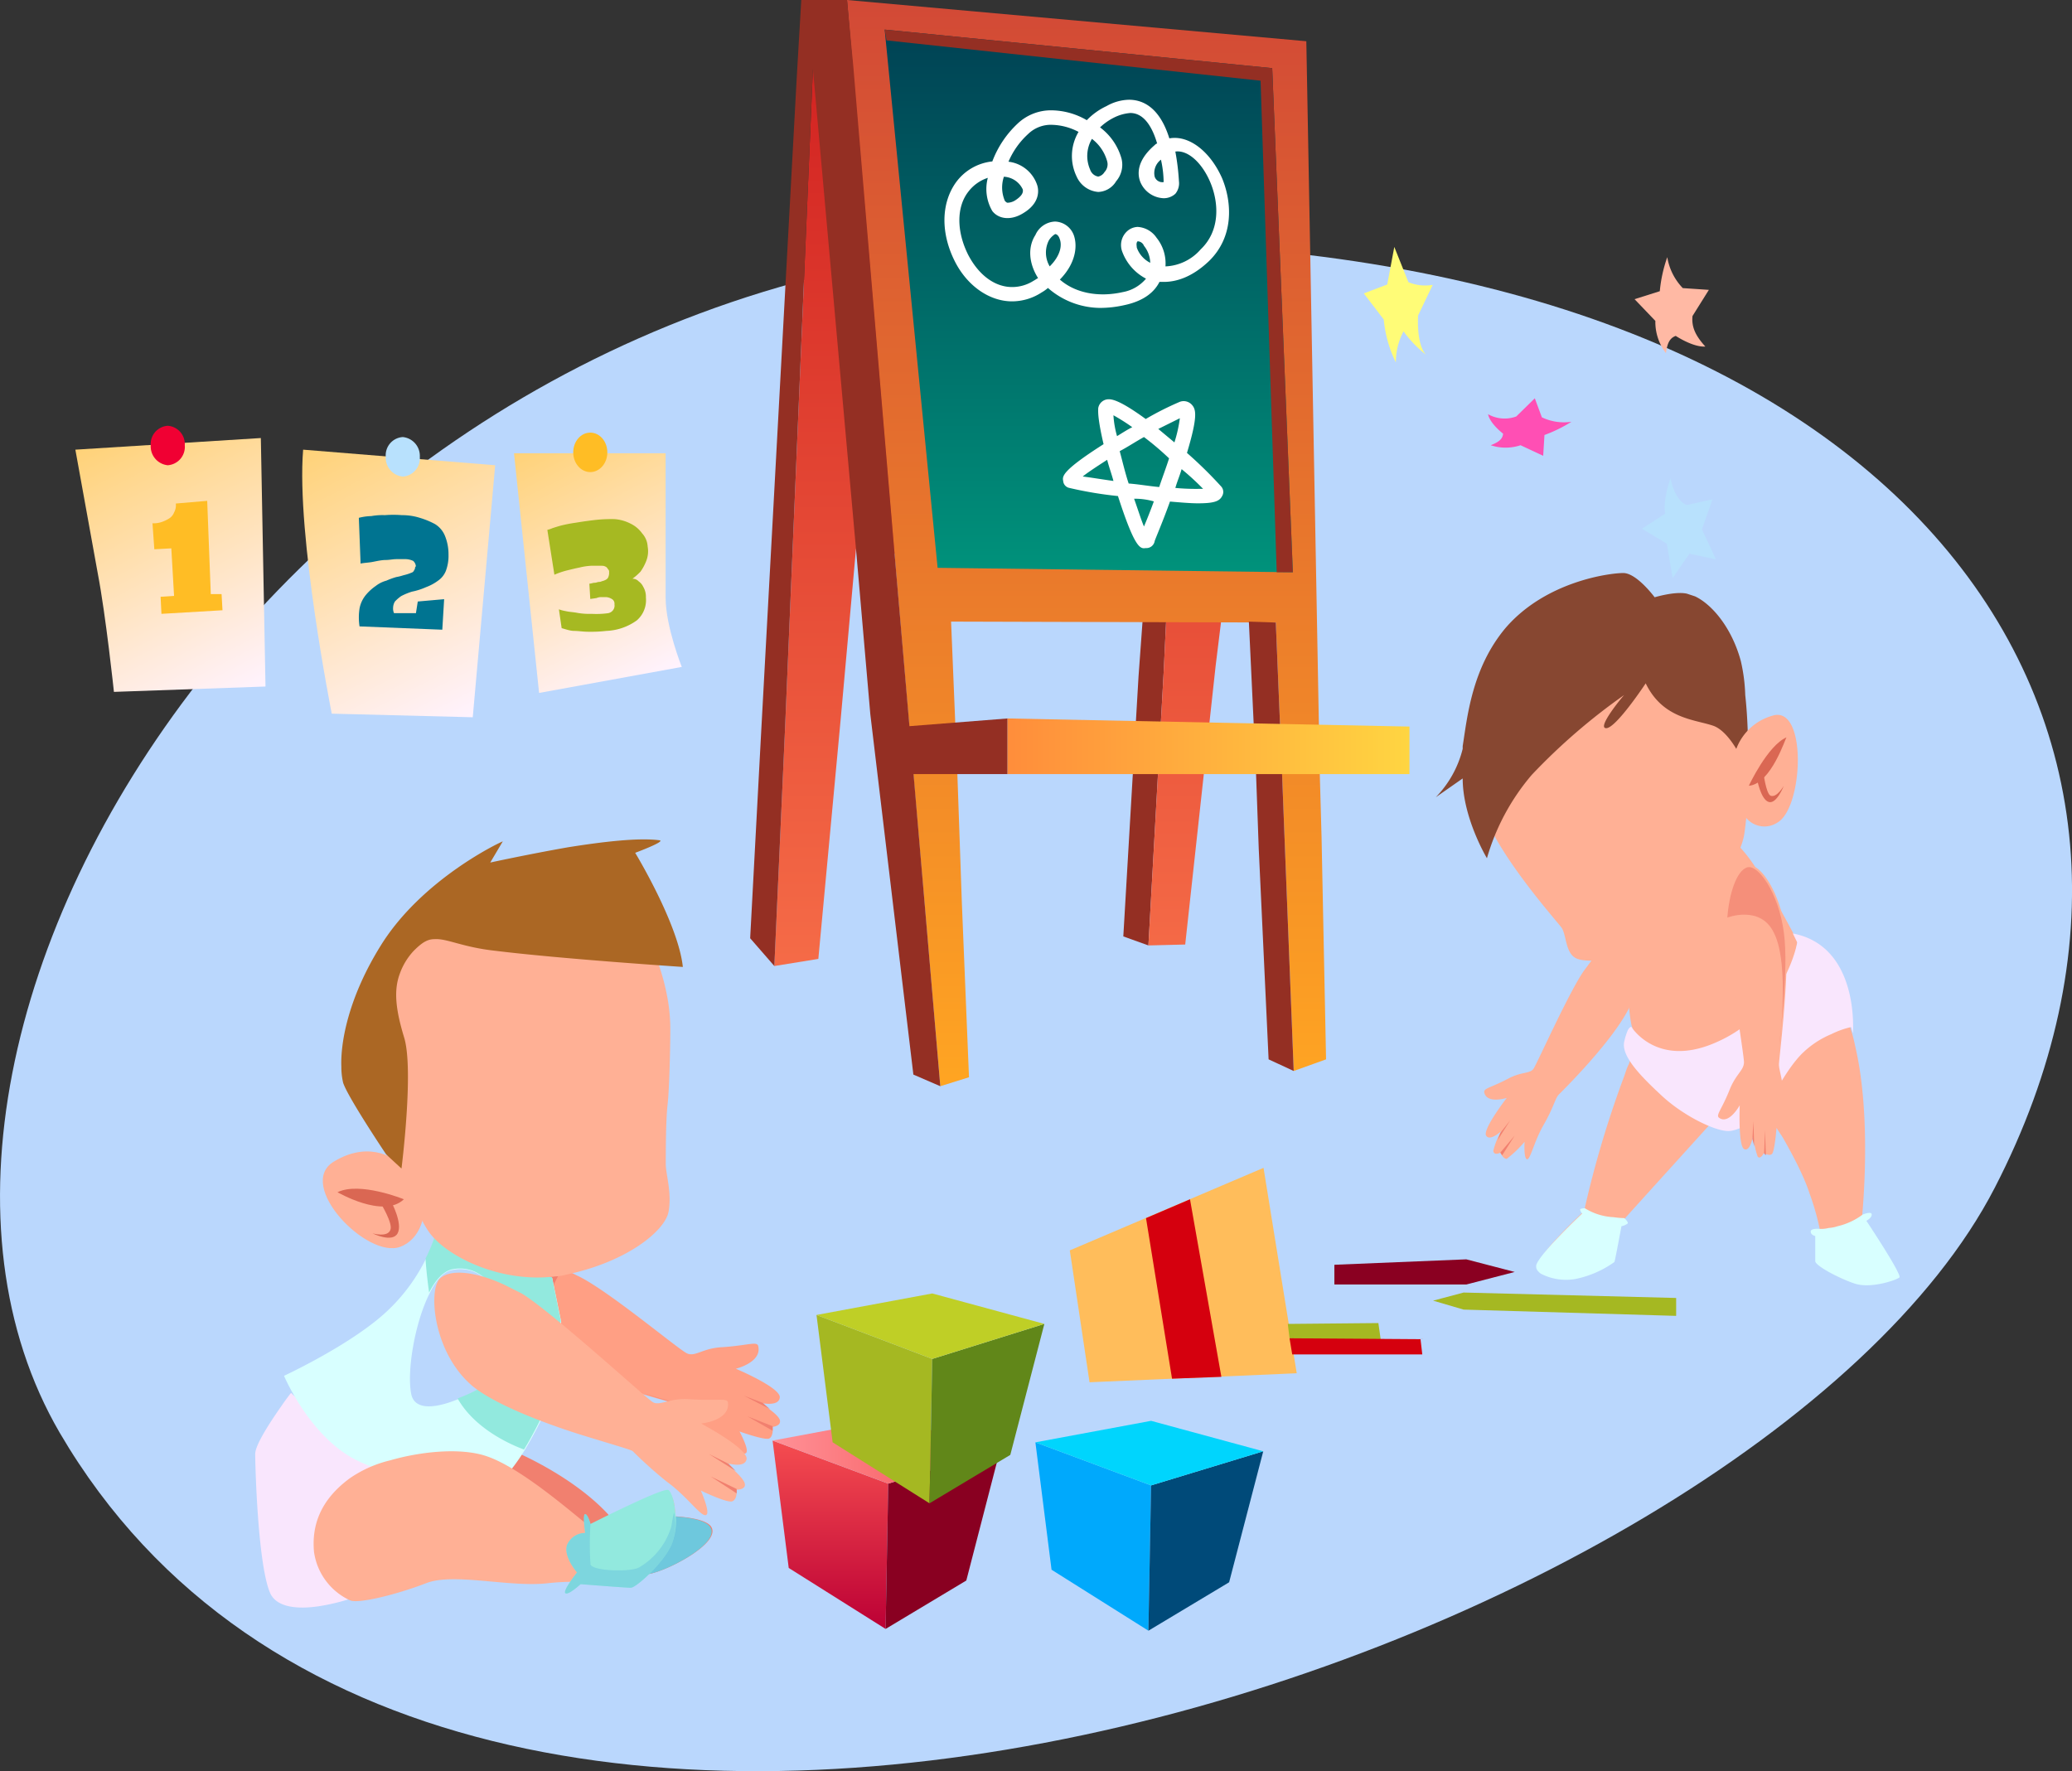
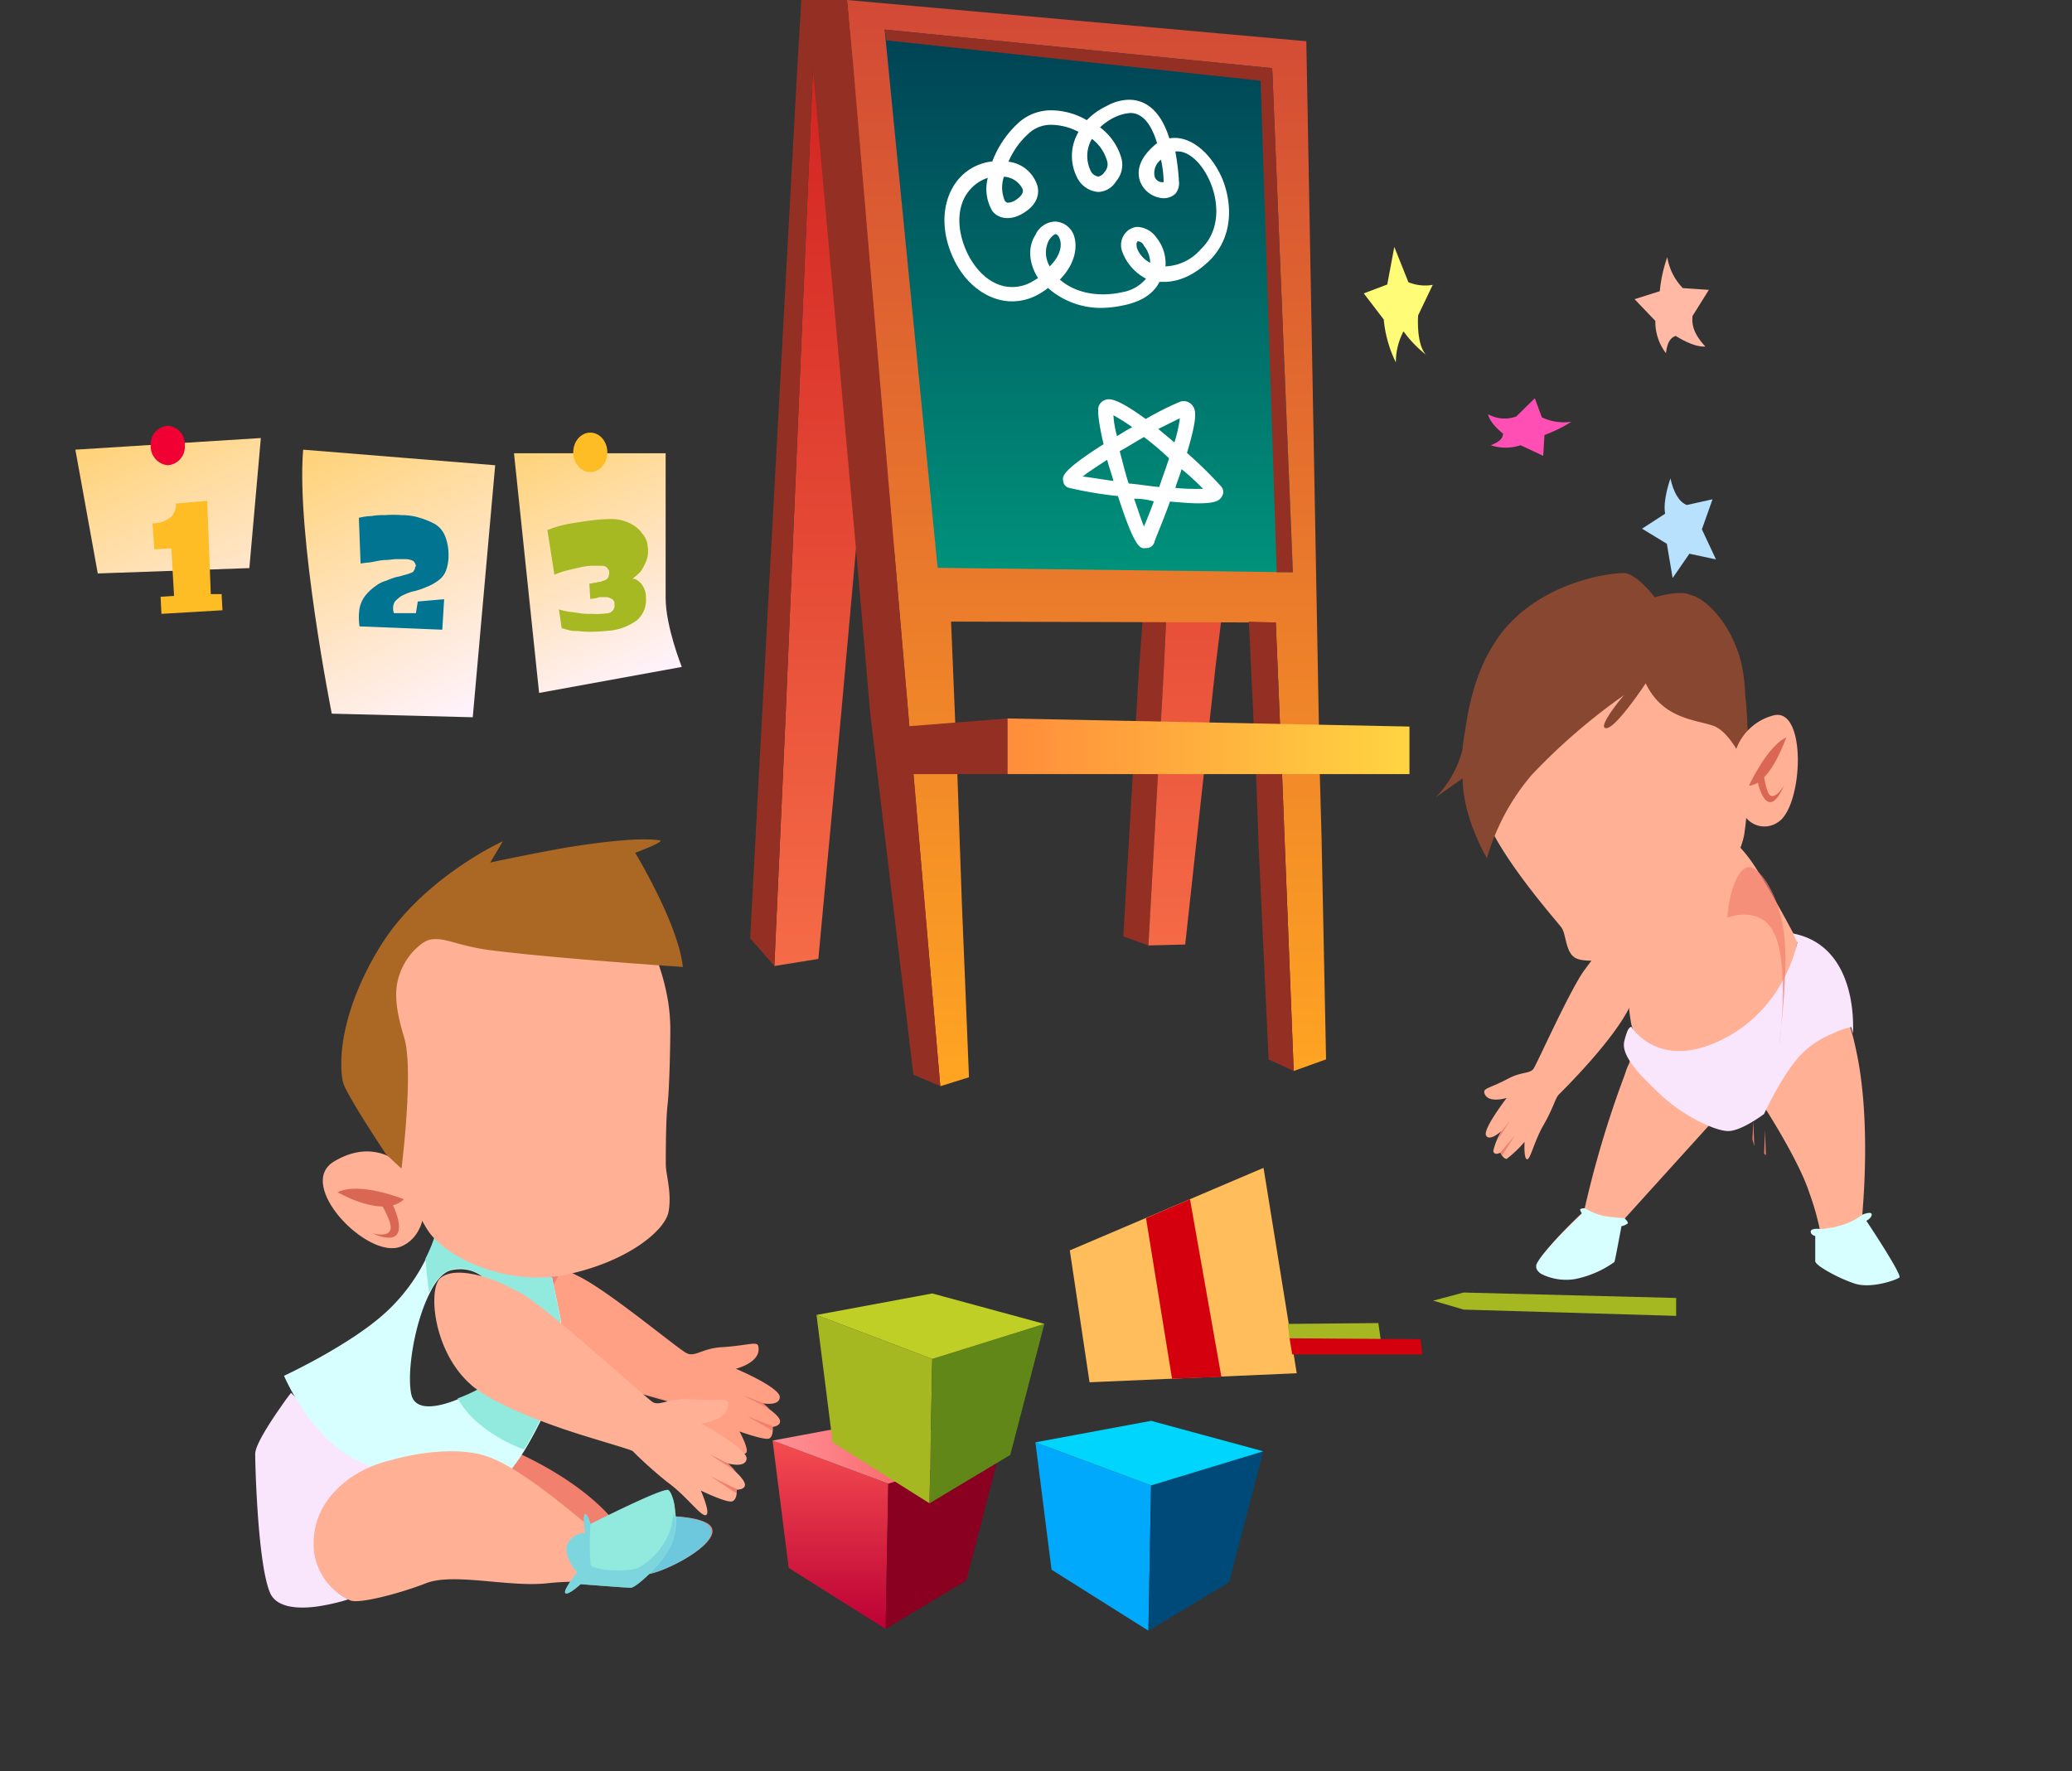
<svg xmlns="http://www.w3.org/2000/svg" xmlns:xlink="http://www.w3.org/1999/xlink" viewBox="0 0 293.91 251.26">
  <rect x="0" y="0" width="293.91" height="251.26" fill="#333333" stroke="none" />
  <defs>
    <style>.cls-1{fill:#bad7fd;}.cls-2{fill:url(#Degradado_sin_nombre_13);}.cls-3{fill:#ffbd25;}.cls-4{fill:url(#Degradado_sin_nombre_13-2);}.cls-5{fill:#007491;}.cls-6{fill:url(#Degradado_sin_nombre_13-3);}.cls-7{fill:#a6b922;}.cls-8{fill:#b8e1fd;}.cls-9{fill:#f00033;}.cls-10{fill:#942f23;}.cls-11{fill:url(#Degradado_sin_nombre_12);}.cls-12{fill:url(#Degradado_sin_nombre_5);}.cls-13{fill:url(#Degradado_sin_nombre_6);}.cls-14{fill:url(#Degradado_sin_nombre_7);}.cls-15{fill:#fff;}.cls-16{fill:#fffc77;}.cls-17{fill:#ff4fb4;}.cls-18{fill:#ffb9a4;}.cls-19{fill:#ffb095;}.cls-20,.cls-24{fill:#f1806f;}.cls-21{fill:#874731;}.cls-22{fill:#f9e6fd;}.cls-23{fill:#d8ffff;}.cls-24,.cls-29{isolation:isolate;}.cls-24{opacity:0.69;}.cls-25{fill:#da6753;}.cls-26,.cls-29{fill:#6ec8dd;}.cls-27{fill:#ff9f84;}.cls-28{fill:#92e9de;}.cls-29{opacity:0.56;}.cls-30{fill:#ab6724;}.cls-31{fill:url(#Degradado_sin_nombre_4);}.cls-32{fill:#890021;}.cls-33{fill:url(#Degradado_sin_nombre_9);}.cls-34{fill:#a5b822;}.cls-35{fill:#618719;}.cls-36{fill:#bfcf26;}.cls-37{fill:#00a9fc;}.cls-38{fill:#004a79;}.cls-39{fill:#00d5fd;}.cls-40{fill:#ffbd5b;}.cls-41{fill:#d5000e;}.cls-42{fill:#8a0021;}</style>
    <linearGradient id="Degradado_sin_nombre_13" x1="269.39" y1="2852.62" x2="288.57" y2="2814.99" gradientTransform="matrix(1, 0, 0, -1, -252.67, 2913.4)" gradientUnits="userSpaceOnUse">
      <stop offset="0" stop-color="#ffd278" />
      <stop offset="1" stop-color="#fff3ff" />
    </linearGradient>
    <linearGradient id="Degradado_sin_nombre_13-2" x1="300.12" y1="2851.81" x2="320.41" y2="2811.98" xlink:href="#Degradado_sin_nombre_13" />
    <linearGradient id="Degradado_sin_nombre_13-3" x1="328.66" y1="2850.66" x2="345.81" y2="2817" xlink:href="#Degradado_sin_nombre_13" />
    <linearGradient id="Degradado_sin_nombre_12" x1="-7967.59" y1="2776.35" x2="-7967.59" y2="2907.8" gradientTransform="translate(-7821.61 2913.4) rotate(180)" gradientUnits="userSpaceOnUse">
      <stop offset="0" stop-color="#f56b47" />
      <stop offset="0.99" stop-color="#d22221" />
    </linearGradient>
    <linearGradient id="Degradado_sin_nombre_5" x1="-7975.73" y1="2759.3" x2="-7975.73" y2="2913.4" gradientTransform="translate(-7821.61 2913.4) rotate(180)" gradientUnits="userSpaceOnUse">
      <stop offset="0" stop-color="#ffa522" />
      <stop offset="1" stop-color="#d24936" />
    </linearGradient>
    <linearGradient id="Degradado_sin_nombre_6" x1="-7976.05" y1="2832.21" x2="-7976.05" y2="2909.2" gradientTransform="translate(-7821.61 2913.4) rotate(180)" gradientUnits="userSpaceOnUse">
      <stop offset="0" stop-color="#00927b" />
      <stop offset="1" stop-color="#004254" />
    </linearGradient>
    <linearGradient id="Degradado_sin_nombre_7" x1="-8021.54" y1="2807.53" x2="-7964.53" y2="2807.53" gradientTransform="translate(-7821.61 2913.4) rotate(180)" gradientUnits="userSpaceOnUse">
      <stop offset="0" stop-color="#ffd541" />
      <stop offset="1" stop-color="#ff8d3b" />
    </linearGradient>
    <linearGradient id="Degradado_sin_nombre_4" x1="370.46" y1="2682.32" x2="370.46" y2="2709.04" gradientTransform="matrix(1, 0, 0, -1, -252.67, 2913.4)" gradientUnits="userSpaceOnUse">
      <stop offset="0" stop-color="#bc0035" />
      <stop offset="1" stop-color="#f54d50" />
    </linearGradient>
    <linearGradient id="Degradado_sin_nombre_9" x1="362.25" y1="2707.51" x2="394.57" y2="2707.51" gradientTransform="matrix(1, 0, 0, -1, -252.67, 2913.4)" gradientUnits="userSpaceOnUse">
      <stop offset="0" stop-color="#ff9197" />
      <stop offset="1" stop-color="#f54d50" />
    </linearGradient>
  </defs>
  <g id="Capa_2" data-name="Capa 2">
    <g id="Capa_1-2" data-name="Capa 1">
-       <path class="cls-1" d="M8.47,203.25c55.22,94.42,240.24,31.56,274.47-34.73S270.21,35.67,157.73,34.4C45.24,32.87-25.25,145.36,8.47,203.25Z" />
-       <path class="cls-2" d="M10.69,63.79s1.91,10.56,3.18,17.56c1.15,6,2.29,16.8,2.29,16.8l21.5-.76L37,62.14Z" />
+       <path class="cls-2" d="M10.69,63.79s1.91,10.56,3.18,17.56l21.5-.76L37,62.14Z" />
      <path class="cls-3" d="M22.9,87.08l-.12-2.42,1.91-.13-.39-6.74-2.41.13-.26-3.69a3.48,3.48,0,0,0,1.15-.13,4.76,4.76,0,0,0,1.14-.51,1.73,1.73,0,0,0,.77-.89,2.11,2.11,0,0,0,.25-1.27l4.45-.38.51,13.23h1.53l.13,2.29Z" />
      <path class="cls-4" d="M43,63.79,70.24,66l-3.18,35.75-20-.51C47.08,101.33,42,75.88,43,63.79Z" />
      <path class="cls-5" d="M63.62,78.68A6.07,6.07,0,0,1,63.24,81a3.1,3.1,0,0,1-1.14,1.4,6.75,6.75,0,0,1-1.66.89,9.28,9.28,0,0,1-2,.64,9.13,9.13,0,0,0-1.53.63,5.42,5.42,0,0,0-.89.77,1.8,1.8,0,0,0-.26.89,1.57,1.57,0,0,0,.13.76H59l.26-1.65L63,85l-.26,4.33L51,88.86a8.27,8.27,0,0,1,0-2.54,4.23,4.23,0,0,1,.89-1.91,6.84,6.84,0,0,1,1.4-1.28,4.26,4.26,0,0,1,1.52-.76,10.78,10.78,0,0,1,1.4-.51,6.82,6.82,0,0,0,1-.25,7.79,7.79,0,0,0,.89-.26c.26-.12.38-.12.51-.25s.13-.26.25-.38a.48.48,0,0,1,.13-.39,1.13,1.13,0,0,0-.38-.76,2.71,2.71,0,0,0-1.27-.25H56.24c-.51,0-1,.12-1.52.12s-1.15.13-1.79.26-1.27.13-1.78.25l-.25-6.49a7.87,7.87,0,0,1,1.78-.25,8.83,8.83,0,0,1,1.91-.13,15,15,0,0,1,2.42,0,8.29,8.29,0,0,1,2.54.38,11.36,11.36,0,0,1,2.16.89A3.51,3.51,0,0,1,63.11,76,6.91,6.91,0,0,1,63.62,78.68Z" />
      <path class="cls-6" d="M72.91,64.3l3.56,34,20.24-3.69s-2.29-5.73-2.29-9.8V64.3Z" />
      <path class="cls-7" d="M91.87,77.54a3.77,3.77,0,0,1-.25,2.16,7,7,0,0,1-.77,1.4,8.73,8.73,0,0,1-1.14,1,1.14,1.14,0,0,1,.89.38,1.91,1.91,0,0,1,.64.76,2.75,2.75,0,0,1,.38,1.53A3.8,3.8,0,0,1,90.34,88,7.91,7.91,0,0,1,86,89.5a19,19,0,0,1-2.55.12c-.76,0-1.4-.12-2-.12s-1.28-.26-1.78-.39l-.39-2.67a5.82,5.82,0,0,0,1,.26c.51.12,1,.12,1.66.25a10,10,0,0,0,2,.13A12.16,12.16,0,0,0,86.15,87a1.13,1.13,0,0,0,.76-.38,1.08,1.08,0,0,0,.25-.89.75.75,0,0,0-.38-.76,1.77,1.77,0,0,0-.76-.26h-.64a1.57,1.57,0,0,0-.76.13l-.89.13-.13-2.17c.25,0,.51-.13.76-.13s.39-.12.64-.12.38-.13.51-.13c.38-.13.64-.25.76-.51a1.57,1.57,0,0,0,.13-.76.45.45,0,0,0-.13-.38c-.12-.13-.12-.26-.38-.39s-.38-.12-.76-.12H83.85a8.61,8.61,0,0,0-1.65.25c-.64.13-1.14.26-1.65.38a11.59,11.59,0,0,0-1.91.64l-1-6.36a4.77,4.77,0,0,0,.76-.26c.39-.12.77-.25,1.28-.38a19.44,19.44,0,0,1,2-.38c.77-.13,1.66-.26,2.67-.38a21.14,21.14,0,0,1,2.8-.13,5.92,5.92,0,0,1,2.29.64,4.36,4.36,0,0,1,1.66,1.4A3,3,0,0,1,91.87,77.54Z" />
-       <path class="cls-8" d="M59.55,64.81a2.6,2.6,0,0,1-2.42,2.8,2.68,2.68,0,0,1-2.41-2.8A2.59,2.59,0,0,1,57.13,62,2.68,2.68,0,0,1,59.55,64.81Z" />
      <path class="cls-9" d="M26.21,63.16A2.61,2.61,0,0,1,23.79,66a2.69,2.69,0,0,1-2.41-2.8,2.6,2.6,0,0,1,2.41-2.8A2.6,2.6,0,0,1,26.21,63.16Z" />
      <ellipse class="cls-3" cx="83.73" cy="64.17" rx="2.42" ry="2.8" />
      <polygon class="cls-10" points="159.34 132.84 162.9 134.12 165.06 95.43 165.45 87.29 162.14 87.16 161.5 95.94 159.34 132.84" />
      <polygon class="cls-11" points="109.84 137.04 116.08 136.03 119.26 101.92 121.42 77.87 121.42 77.87 126.89 78.51 165.7 82.84 165.45 87.29 165.06 95.43 162.9 134.12 168.12 133.99 172.44 94.42 173.21 88.18 182.12 5.6 121.04 9.42 115.31 9.8 111.37 103.07 109.84 137.04" />
      <polygon class="cls-12" points="120.15 0 129.56 109.81 131.22 129.03 133.38 154.09 137.45 152.82 136.44 128.14 135.8 109.81 134.91 88.18 180.97 88.31 181.86 109.81 182.24 119.61 183.51 151.93 188.1 150.28 187.46 118.72 187.21 109.81 185.3 5.85 120.15 0" />
      <polygon class="cls-10" points="106.41 133.1 109.84 137.04 111.37 103.07 115.31 9.8 121.42 77.87 121.42 77.87 123.45 101.29 129.56 152.44 133.38 154.09 128.8 100.65 126.89 78.51 121.8 18.45 121.04 9.42 120.15 0 113.66 0 113.02 10.94 107.93 104.6 106.41 133.1" />
      <polygon class="cls-13" points="183.39 81.18 180.46 9.67 125.49 4.2 133 80.55 183.39 81.18" />
      <polygon class="cls-10" points="183.39 81.18 181.1 81.18 178.81 11.45 125.75 5.73 125.49 4.2 180.46 9.67 183.39 81.18" />
      <polygon class="cls-10" points="177.15 88.18 178.17 109.81 178.55 120.38 179.95 150.28 183.51 151.93 182.24 119.61 181.86 109.81 180.97 88.31 177.15 88.18" />
      <polygon class="cls-10" points="128.29 103.07 142.92 101.92 142.92 109.81 128.29 109.81 128.29 103.07" />
      <polygon class="cls-14" points="142.92 101.92 199.93 103.07 199.93 109.81 142.92 109.81 142.92 101.92" />
      <path class="cls-15" d="M148.65,40.85a5.26,5.26,0,0,1-.89.63,7.68,7.68,0,0,1-4.2,1.27h0c-3.18,0-6.36-2.16-8.14-5.72-2-4-1.91-8.15.12-11.07a7.31,7.31,0,0,1,5.22-3.06,14.17,14.17,0,0,1,3.56-5.34,6.87,6.87,0,0,1,4.84-1.91,10.12,10.12,0,0,1,5,1.4,9.39,9.39,0,0,1,2.8-2,6.72,6.72,0,0,1,3.18-.9c1.91,0,4.33,1,5.73,5.48,2.8-.51,5.85,1.9,7.51,5.72,1.4,3.44,1.65,8.27-1.91,11.71-2.55,2.42-4.84,2.93-6.37,2.93h-.63c-.64,1.27-2,2.67-5,3.3a15.51,15.51,0,0,1-3.44.39A11.36,11.36,0,0,1,148.65,40.85Zm10.56-5.09a2.66,2.66,0,0,1,.64-2.93,2.36,2.36,0,0,1,1.52-.64,3.49,3.49,0,0,1,2.68,1.53,5.8,5.8,0,0,1,1.27,4.07h0a7,7,0,0,0,5-2.42c2.8-2.67,2.55-6.61,1.4-9.41s-3.18-4.71-5-4.46a33.13,33.13,0,0,1,.51,4.2,2.34,2.34,0,0,1-.51,1.79,2.43,2.43,0,0,1-1.66.63,3.74,3.74,0,0,1-3.3-2.29c-.39-1-.64-2.93,2-5.22.13-.12.26-.25.38-.25-.63-2.16-1.78-4.33-3.81-4.33a6.29,6.29,0,0,0-2.29.64,8.06,8.06,0,0,0-2,1.4,8.34,8.34,0,0,1,3.05,4.45,3.58,3.58,0,0,1-.76,3.18,3.09,3.09,0,0,1-2.54,1.53h0a3.66,3.66,0,0,1-3.06-2.16,6.69,6.69,0,0,1,.26-6.36,8.51,8.51,0,0,0-3.69-1A4.62,4.62,0,0,0,145.85,19a11.3,11.3,0,0,0-2.8,3.94,4.89,4.89,0,0,1,4.07,3.31c.26.77.38,2.55-1.91,3.95-1.78,1.14-3.56.89-4.45-.26a6.19,6.19,0,0,1-.64-4.71,5.67,5.67,0,0,0-2.79,2c-1.66,2.16-1.66,5.6,0,8.91,1.52,2.92,3.81,4.58,6.23,4.58h0a5.64,5.64,0,0,0,3.05-.89c.26-.13.39-.26.64-.38-1.27-2-1.53-4.33-.38-6.11a3.17,3.17,0,0,1,2.8-1.91,2.94,2.94,0,0,1,2.67,2c.51,1.52.25,3.94-2,6.23,2.17,1.91,5.48,2.55,8.91,1.78a5.6,5.6,0,0,0,3.31-1.91A7.07,7.07,0,0,1,159.21,35.76ZM148.78,34.1a3.83,3.83,0,0,0,.12,3.69c1.53-1.52,1.79-3,1.4-3.94-.12-.38-.38-.64-.63-.64A2.73,2.73,0,0,0,148.78,34.1Zm12.59.13c-.25.25-.12.64-.12.89a3.85,3.85,0,0,0,1.91,2.16,4,4,0,0,0-.89-2.41,1,1,0,0,0-.9-.64ZM142.54,28.5c.13.13.26.26.38.26a2.14,2.14,0,0,0,1.15-.38c.76-.51,1.14-1,1-1.53a3.13,3.13,0,0,0-2.67-1.78A4.82,4.82,0,0,0,142.54,28.5Zm22.52-2.67h0a15.11,15.11,0,0,0-.38-3.18,2.37,2.37,0,0,0-.89,2.42,1.14,1.14,0,0,0,1.27.76Zm-10.43-1.78a1.47,1.47,0,0,0,1.15,1,1.35,1.35,0,0,0,.89-.64,1.59,1.59,0,0,0,.38-1.53,6,6,0,0,0-2.16-3.18A4.77,4.77,0,0,0,154.63,24.05Z" />
      <path class="cls-15" d="M158.58,70.37a54,54,0,0,1-6.88-1.15,1.09,1.09,0,0,1-.89-1c-.12-.63-.25-1.4,5.73-5.21-.89-3.82-.76-4.71-.76-5.09a1.5,1.5,0,0,1,1.52-1.28c.64,0,1.91.39,5.22,2.8A42.52,42.52,0,0,1,167.36,57a1.57,1.57,0,0,1,1.78.51c.51.63.76,1.65-.77,6.74A59.91,59.91,0,0,1,173.21,69a1.15,1.15,0,0,1,.13,1.4c-.39.76-1.28,1-3.44,1-1,0-2.42-.12-3.94-.25-1,2.8-2,5.09-2.17,5.6a1.19,1.19,0,0,1-1.27,1C161.76,77.87,161,77.87,158.58,70.37Zm2.29.38c.63,1.78,1,3,1.4,3.94.38-.89.89-2.16,1.4-3.56A9.53,9.53,0,0,0,160.87,70.75Zm6.74-4.2c-.25.89-.64,1.78-.89,2.67a31.59,31.59,0,0,0,3.31.13h.63A36.92,36.92,0,0,0,167.61,66.55ZM162.27,62c-1.15.63-2.3,1.4-3.44,2,.38,1.4.76,3.06,1.27,4.59,1.53.12,2.93.38,4.33.5.51-1.52,1-2.79,1.4-4.07A40,40,0,0,0,162.27,62Zm-8.66,5.6c1,.12,2.55.38,4.33.63-.26-1-.64-2-.89-3C155.39,66.3,154.25,67.06,153.61,67.57Zm10.69-6.75,2.29,1.91a19.47,19.47,0,0,0,.77-3.43Zm-6.36-1.91a13.75,13.75,0,0,0,.51,2.93c.63-.38,1.4-.89,2.16-1.27A28,28,0,0,0,157.94,58.91Z" />
      <path class="cls-16" d="M198,51.42A9.37,9.37,0,0,1,199.09,47a16,16,0,0,0,3.2,3.33c-1.44-1.51-1.13-5.59-1.13-5.59l2.07-4.33a6.25,6.25,0,0,1-3.45-.38l-2-5-1,5.33-3.33,1.26,2.83,3.7A17.65,17.65,0,0,0,198,51.42Z" />
      <path class="cls-8" d="M237.26,82l2.38-3.45,3.77.81-2-4.27,1.51-4.26-3.65.81c-1.13-.44-1.88-1.82-2.32-3.77,0,0-1.13,3.14-.75,5L232.92,75l3.52,2.14Z" />
      <path class="cls-17" d="M211.46,63.16c1.13-.44,1.69-.88,1.75-1.64,0,0-1.88-1.44-2.13-2.76a4.79,4.79,0,0,0,4,.32l2.63-2.58,1,2.7a7.24,7.24,0,0,0,4.2.63,20.26,20.26,0,0,1-3.83,1.88l-.18,2.95-3.21-1.5A6.68,6.68,0,0,1,211.46,63.16Z" />
      <path class="cls-18" d="M236.31,50.1c.19-1.38.51-2.13,1.39-2.45,0,0,2.44,1.63,4.2,1.51-1.25-1.38-2-2.64-1.82-4.33l2.32-3.71-3.7-.25a8.25,8.25,0,0,1-2.2-4.39,20,20,0,0,0-1.06,4.83l-3.58,1.13,2.95,3.08A7.28,7.28,0,0,0,236.31,50.1Z" />
      <path class="cls-19" d="M242.73,159.31s-10.95,12.09-12.09,13.36-1.78,5.6-2,6a8.93,8.93,0,0,1-4.07,2.17c-2.29.63-6.23.12-6.23-1.53s6.36-7.51,6.36-7.51a145.82,145.82,0,0,1,5.72-19.21l.26-.77a6.59,6.59,0,0,1,.38-.89l.13-.38.13-.25C232.55,152.31,242.73,159.31,242.73,159.31Z" />
      <path class="cls-19" d="M268.81,180.69a6,6,0,0,1-5,1.4c-2.67-.38-6-2.55-6-3.44a31.41,31.41,0,0,1,.51-3.31,36.55,36.55,0,0,0-1.66-6.1c-1.52-4.71-6.49-12.35-6.49-12.35,4.33-10.56,12.09-11.7,12.09-11.7a22.71,22.71,0,0,1,.89,3.18h0c2.42,10.31,1,23.67,1,24.18S269.19,180.18,268.81,180.69Z" />
      <path class="cls-19" d="M216.51,164.4c-.38-.38-.25-2.42-.25-2.42a16.26,16.26,0,0,1-2.54,2.42c-.51,0-.9-.89-.9-.89s-.89.51-1-.25a10.22,10.22,0,0,1,1.14-2.8s-1.65,1.52-2.16.63,2.93-5.34,2.93-5.34-2.8.89-3.19-.76c-.12-.64.89-.64,3.44-2,1.91-1,3.05-.64,3.56-1.4s5-10.82,7.13-13.87l1.14-1.53c2-2.41,4.71-4.2,6.11-3.43s1.53,6-1.14,10.81-9.17,11.2-9.67,11.71-.77,1.91-2.17,4.33S217,164.91,216.51,164.4Z" />
      <polygon class="cls-20" points="212.82 160.71 214.22 158.93 212.44 161.73 212.82 160.71" />
      <polygon class="cls-20" points="212.82 163.51 214.86 161.09 213.08 163.89 212.82 163.51" />
      <path class="cls-19" d="M254.94,133.48a18.69,18.69,0,0,1-10.05,14.38,7.25,7.25,0,0,1-1.4.64h0c-5.34,2.29-11.2.63-12.09-3.19a27,27,0,0,1-.12-9,6.15,6.15,0,0,0,.12-1l2.55-2.54,12.85-12.6a21.22,21.22,0,0,1,2.29,3C252,127.75,254.94,133.48,254.94,133.48Z" />
      <path class="cls-19" d="M247.44,118.21c-.39,2.8-3.19,7.76-6.88,11.58l-.25.26h0a17.07,17.07,0,0,1-3.82,2.92c-5.47,3.31-10.94,3.69-12.72,3.06s-1.53-3.44-2.29-4.46-7.89-9-10.56-15.14c-.13-.38-.39-.76-.51-1.15-2.17-6.1-.64-22.39,11.45-28.5S243.49,90.34,246,97,248.2,113,247.44,118.21Z" />
      <path class="cls-21" d="M247.94,105.23l-.89,2.42s-1.78-3.94-4.07-4.71c-2.67-.89-7.12-1-9.54-6,0,0-4.2,6.36-5.6,6.36s2.29-4.45,2.54-4.7a86.45,86.45,0,0,0-13.1,11.32,31.67,31.67,0,0,0-6.36,11.83s-3.44-5.72-3.44-11.32l-3.82,2.67a15,15,0,0,0,3.82-6.87v-.38c.64-4,1.27-11.07,6.11-16.8,5.72-6.61,14.76-7.76,16.67-7.76s4.45,3.44,4.45,3.44,2.93-.89,4.58-.51l1.15.38h0c2.41,1.14,5.21,4.45,6.49,9.16a24.36,24.36,0,0,1,.63,4.84C247.94,102.05,247.94,105.23,247.94,105.23Z" />
      <path class="cls-22" d="M262.83,146.59l-.25-.89a12.38,12.38,0,0,0-2.8,1,13.08,13.08,0,0,0-4.33,2.93c-2.67,2.8-5.22,8.4-5.22,8.4s-3.18,2.42-5.09,2.42-6.36-2.17-9.41-5-5.73-5.59-5.35-7.63a9.46,9.46,0,0,1,.51-1.65h0c.26-.51.51-.51.51-.51s3.57,5.85,11.84,2.29c9.92-4.2,11.7-14.25,11.7-14.25l-.63-1.28C263.85,134.24,262.83,146.59,262.83,146.59Z" />
      <path class="cls-23" d="M230.89,173.56a2.16,2.16,0,0,1-.89.39s-.89,4.83-1,5.08a14.46,14.46,0,0,1-5.59,2.42,7.84,7.84,0,0,1-4.84-.76c-.51-.38-.76-.76-.64-1.27.64-1.78,6.49-7.26,6.49-7.26s-.38-.51-.25-.63.64-.13.64-.13a8.46,8.46,0,0,0,4.07,1.27,11.65,11.65,0,0,0,1.52.13S231,173.31,230.89,173.56Z" />
      <path class="cls-23" d="M269.45,181.2c-.38.38-4.07,1.65-6.36.89s-5.6-2.55-5.6-3.18v-3.57s-.64-.12-.64-.63,1.27-.38,1.27-.38a4.29,4.29,0,0,0,1.28-.13h0a4.76,4.76,0,0,0,1.27-.25h0a9.57,9.57,0,0,0,3.56-1.66s1.27-.51,1.27,0-.76.89-.76.89,3.56,5.35,4.45,7.25C269.45,180.94,269.45,181.07,269.45,181.2Z" />
-       <path class="cls-19" d="M253.54,161.73C253,161.73,252,160,252,160s-.26,3.31-.64,3.69-1.15-.13-1.15-.13-.5,1-.89.51a11.84,11.84,0,0,1-.63-3.05s-.38,2.41-1.27,2-.64-6.23-.64-6.23-1.53,2.8-2.93,1.78c-.51-.38.38-1.15,1.53-4.07.89-2.17,2-2.68,2-3.82s-2.3-14.76-2.3-18.71a10.66,10.66,0,0,1,.13-2c.26-3.31,1.27-6.62,2.8-7.13s4.46,3.57,5.22,9.16-.89,18.2-.89,19,.51,1.91.76,5C253.16,159.06,254.18,161.73,253.54,161.73Z" />
      <path class="cls-24" d="M252.4,148.24s1.52-11.45-.77-15.9c-1.9-4-6.61-2.17-6.61-2.17h0c.25-3.31,1.27-6.61,2.8-7.12s4.45,3.56,5.21,9.16S252.4,147.48,252.4,148.24Z" />
      <polygon class="cls-20" points="248.58 161.6 248.71 159.06 248.84 162.62 248.58 161.6" />
      <polygon class="cls-20" points="250.24 163.64 250.36 160.33 250.49 163.89 250.24 163.64" />
      <path class="cls-19" d="M245.91,107.65a7.68,7.68,0,0,1,5.47-6.11c5-1.65,4.45,13,.76,15.14a3.35,3.35,0,0,1-5.09-1.9Z" />
      <path class="cls-25" d="M248.07,111.47s2.67-5.73,5.35-6.87C253.29,104.6,251.25,111.21,248.07,111.47Z" />
      <path class="cls-25" d="M249.22,110.45s.51,2.93,1.65,3.31,2.16-2.29,2.16-2.29-1,1.78-1.9,1.4c-.64-.38-1-3.31-1-3.31Z" />
      <path class="cls-20" d="M91.64,223.32a14.66,14.66,0,0,1-2-.13c-5-.51-16.42-2.42-16.42-2.42l-11.7-8,11.45-6.87s8.65,3.57,13.74,9.42c0,0,2.29-.25,5.09-.25,3.56-.13,7.89.12,9,1.4C102.71,218.86,93.81,223.32,91.64,223.32Z" />
      <path class="cls-26" d="M91.64,223.32h-2v-6.24l2-2c3.57-.13,7.89.12,9,1.4C102.71,218.86,93.81,223.32,91.64,223.32Z" />
      <path class="cls-22" d="M68.74,206.65l-3.82,4.71a21.81,21.81,0,0,0-3.43-2.68c-2.17-1.27-4.84-2.29-7.38-1.14-5,2.29-10.44,10.3-9,14.25a8.49,8.49,0,0,0,4.33,5.09,29.66,29.66,0,0,1-4.33,1c-2.67.38-5.72.25-6.74-1.78-1.78-3.82-2.17-18-2.17-19.85,0-1.28,2.17-4.59,3.69-6.75h0c.77-1.14,1.4-1.91,1.4-1.91A19.91,19.91,0,0,0,46,201.18c1.53.76,9.67,2.67,15.78,3.94Z" />
      <path class="cls-27" d="M105.9,206c.25-.64-1-2.93-1-2.93s3.56,1.28,4.2,1,.51-1.65.51-1.65,1.27-.13,1-1-2.8-2.42-2.8-2.42,2.68.64,2.8-.76-6.23-4.07-6.23-4.07,3.69-.89,3.18-3.18c-.13-.77-1.4-.13-5.09.12-2.8.13-3.82,1.4-5,.89s-11.45-9.16-15.65-11.07a11.46,11.46,0,0,0-2.17-.89c-3.69-1.27-7.63-1.52-8.9.38s1.52,8,7.12,11.84,16.67,6.36,17.43,6.74,1.79,1.66,4.84,3.57C103.35,204.23,105.51,207,105.9,206Z" />
      <path class="cls-20" d="M95.33,198.89s-13-3.31-16.54-8.53c-3.18-4.71,1-10.31,1-10.31h0c-3.69-1.27-7.63-1.52-8.91.38s1.53,8,7.13,11.84C83.5,195.83,94.57,198.5,95.33,198.89Z" />
      <polygon class="cls-20" points="108.19 199.01 105.51 197.99 109.2 199.9 108.19 199.01" />
      <polygon class="cls-20" points="109.59 202.32 106.02 200.92 109.59 202.96 109.59 202.32" />
      <path class="cls-23" d="M61,183.36c-2.17,4.2-3.31,11.2-2.67,14.38.5,2.54,3.81,1.91,6.61.76a37.62,37.62,0,0,0,4-1.91l8,4.46s-1.14,2.42-2.54,4.71a27.86,27.86,0,0,1-2.16,3.05S60,212,50.29,207c-6.49-3.44-10-11.83-10-11.83s9.92-4.59,14.88-9.42a25.69,25.69,0,0,0,5.22-7.13,20.44,20.44,0,0,0,1.4-3.43l16.54,6.11,1.28,6.23-.9,2.93-6.48-2.55s-1.79-8.91-8-7.76C63,180.31,61.87,181.58,61,183.36Z" />
      <path class="cls-19" d="M94.44,219.63c-2.41,4.07-4.32,5.34-6,5.34s-4.83-1-10.69-.38c-5.47.64-13.36-1.53-17.3,0s-9.67,3-10.82,2.42a8.91,8.91,0,0,1-5.09-6.87c-.38-4.2,1.28-7.64,5.09-10.44a17.1,17.1,0,0,1,5.73-2.54h0c4.45-1.28,9.92-1.79,13.49-.64,5.6,1.78,14.38,10,14.88,10s9.68-4.83,10.82-4.83c.38,0,.76.51,1,1.27A9,9,0,0,1,94.44,219.63Z" />
      <path class="cls-28" d="M95.21,219.24c-1.28,2.68-5,6-5.73,6s-7.12-.51-7.12-.51-1.79,1.65-2.17,1.27,1.66-2.93,1.66-2.93-2-2.29-1.4-3.94A2.82,2.82,0,0,1,83,217.46s-.38-2.67,0-2.67.76,1.4.76,1.4h0c.26-.13,10.06-5.09,11-4.83.38.12.89,1.39,1,3A9,9,0,0,1,95.21,219.24Z" />
      <path class="cls-29" d="M95.21,219.24c-1.28,2.68-5,6-5.73,6s-7.12-.51-7.12-.51-1.79,1.65-2.17,1.27,1.66-2.93,1.66-2.93-2-2.29-1.4-3.94A2.82,2.82,0,0,1,83,217.46s-.38-2.67,0-2.67.76,1.4.76,1.4a43.23,43.23,0,0,0,0,5.73c.26.89,5.09,1.14,6.75.51a10,10,0,0,0,4.71-5.86c.12-.76.25-1.4.38-2A7.55,7.55,0,0,1,95.21,219.24Z" />
      <path class="cls-28" d="M68.87,196.47l8,4.45s-1.14,2.42-2.54,4.71c-2.42-.89-7.13-3.18-9.42-7.25A21.68,21.68,0,0,0,68.87,196.47Z" />
      <path class="cls-28" d="M79.56,187.43l-.9,2.93-6.48-2.55s-1.79-8.9-8-7.76c-1.27.26-2.42,1.53-3.31,3.31-.38-2.67-.51-4.71-.51-4.83a20.69,20.69,0,0,0,1.4-3.44l16.54,6.11Z" />
      <path class="cls-19" d="M105.9,207c-.26,1.4-2.93.51-3.06.51.26.13,2.55,2,2.8,2.92s-1.14.9-1.14.9.12,1.39-.64,1.65-4.45-1.53-4.45-1.53,1.14,2.55.89,3.31c-.51,1-2.55-2.29-5.73-4.58a61.34,61.34,0,0,1-4.83-4.33c-.39-.25-3.57-1.14-7.64-2.41-5.22-1.66-11.83-4.2-15-6.75-5.35-4.45-6.24-12.6-5-14.89,0-.12.13-.12.13-.25,1.53-1.78,5.73-1,9.42.76L74,183.49c4.2,2.54,17.56,14.76,18.57,15.4s2.42-.64,5.35-.39c3.94.26,5.34-.25,5.34.51.26,2.55-3.81,2.93-3.81,2.93S106.15,205.5,105.9,207Z" />
      <polygon class="cls-20" points="103.35 207.66 100.55 206.26 104.37 208.68 103.35 207.66" />
      <polygon class="cls-20" points="104.5 211.23 100.81 209.45 104.5 211.86 104.5 211.23" />
      <path class="cls-19" d="M94.44,165.17c0,1.39.89,4.07.39,6.74S89,179,80.32,180.82a6.79,6.79,0,0,1-1.53.25h0c-8,1-15.78-3-18.07-6.49-2.54-3.69-9.54-21.5-8.78-29.39S61.23,129,66.45,126.61c10.56-4.84,23.41,1.78,26,7.76A30.69,30.69,0,0,1,94.57,141a25.05,25.05,0,0,1,.51,5.47c0,1.91-.13,8-.38,10.18S94.44,163.13,94.44,165.17Z" />
      <path class="cls-19" d="M56.52,164.91s-3.69-3.44-9.16-.13,4.71,13.87,9.42,12.09c3-1.14,3.31-4.58,3.31-4.58Z" />
      <path class="cls-25" d="M57.29,170.13s-6.24-2.55-9.42-1C47.87,169.11,54.36,172.93,57.29,170.13Z" />
      <path class="cls-25" d="M55.51,170.51s1.65,3.05.89,4.45-3.57,0-3.57,0,2.17.64,2.55-.51c.38-.89-1.4-3.81-1.4-3.81Z" />
      <path class="cls-30" d="M96.86,137.17s-17.3-1.14-26.59-2.29c-4.71-.51-6.87-1.78-8.66-1.65-1,0-1.78.51-2.92,1.65a9.31,9.31,0,0,0-2,3.31h0c-.89,2.42-.51,5.22.64,9,1.4,4.58-.38,18.58-.38,18.58l-2.17-2s-5.47-8.15-6.11-10.18a10,10,0,0,1-.25-2.29c-.13-3.44,1-9.8,5.6-17.18,5.85-9.42,16.92-14.64,17.3-14.76l-1.78,3s5.22-1.14,11-2.16c4.83-.77,10-1.4,13-1,1,.13-3.44,1.78-3.44,1.78S96.22,131.06,96.86,137.17Z" />
      <polygon class="cls-31" points="111.88 222.43 109.59 204.36 126 210.47 125.62 231.08 111.88 222.43" />
      <polygon class="cls-32" points="126 210.47 141.91 205.5 137.07 224.21 125.62 231.08 126 210.47" />
      <polygon class="cls-33" points="109.59 204.36 126 201.3 141.91 205.5 126 210.47 109.59 204.36" />
      <polygon class="cls-34" points="118.11 204.61 115.82 186.54 132.24 192.78 131.85 213.26 118.11 204.61" />
      <polygon class="cls-35" points="132.24 192.78 148.14 187.81 143.31 206.39 131.85 213.26 132.24 192.78" />
      <polygon class="cls-36" points="115.82 186.54 132.24 183.49 148.14 187.81 132.24 192.78 115.82 186.54" />
      <polygon class="cls-37" points="149.16 222.68 146.87 204.61 163.28 210.72 162.9 231.33 149.16 222.68" />
      <polygon class="cls-38" points="163.28 210.72 179.19 205.88 174.35 224.46 162.9 231.33 163.28 210.72" />
      <polygon class="cls-39" points="146.87 204.61 163.28 201.56 179.19 205.88 163.28 210.72 146.87 204.61" />
      <polygon class="cls-40" points="151.75 177.38 179.23 165.67 183.94 194.81 154.55 196.09 151.75 177.38" />
      <polygon class="cls-41" points="168.8 170.13 173.25 195.32 166.25 195.58 162.56 172.8 168.8 170.13" />
      <polygon class="cls-34" points="182.67 187.81 195.52 187.69 195.9 190.36 182.92 189.85 182.67 187.81" />
      <polygon class="cls-41" points="182.92 189.85 201.5 189.98 201.75 192.14 183.3 192.14 182.92 189.85" />
      <polygon class="cls-34" points="203.28 184.51 207.61 183.36 237.76 184.13 237.76 186.67 207.61 185.78 203.28 184.51" />
-       <polygon class="cls-42" points="189.28 179.42 189.28 182.22 207.99 182.22 214.86 180.44 207.99 178.65 189.28 179.42" />
    </g>
  </g>
</svg>